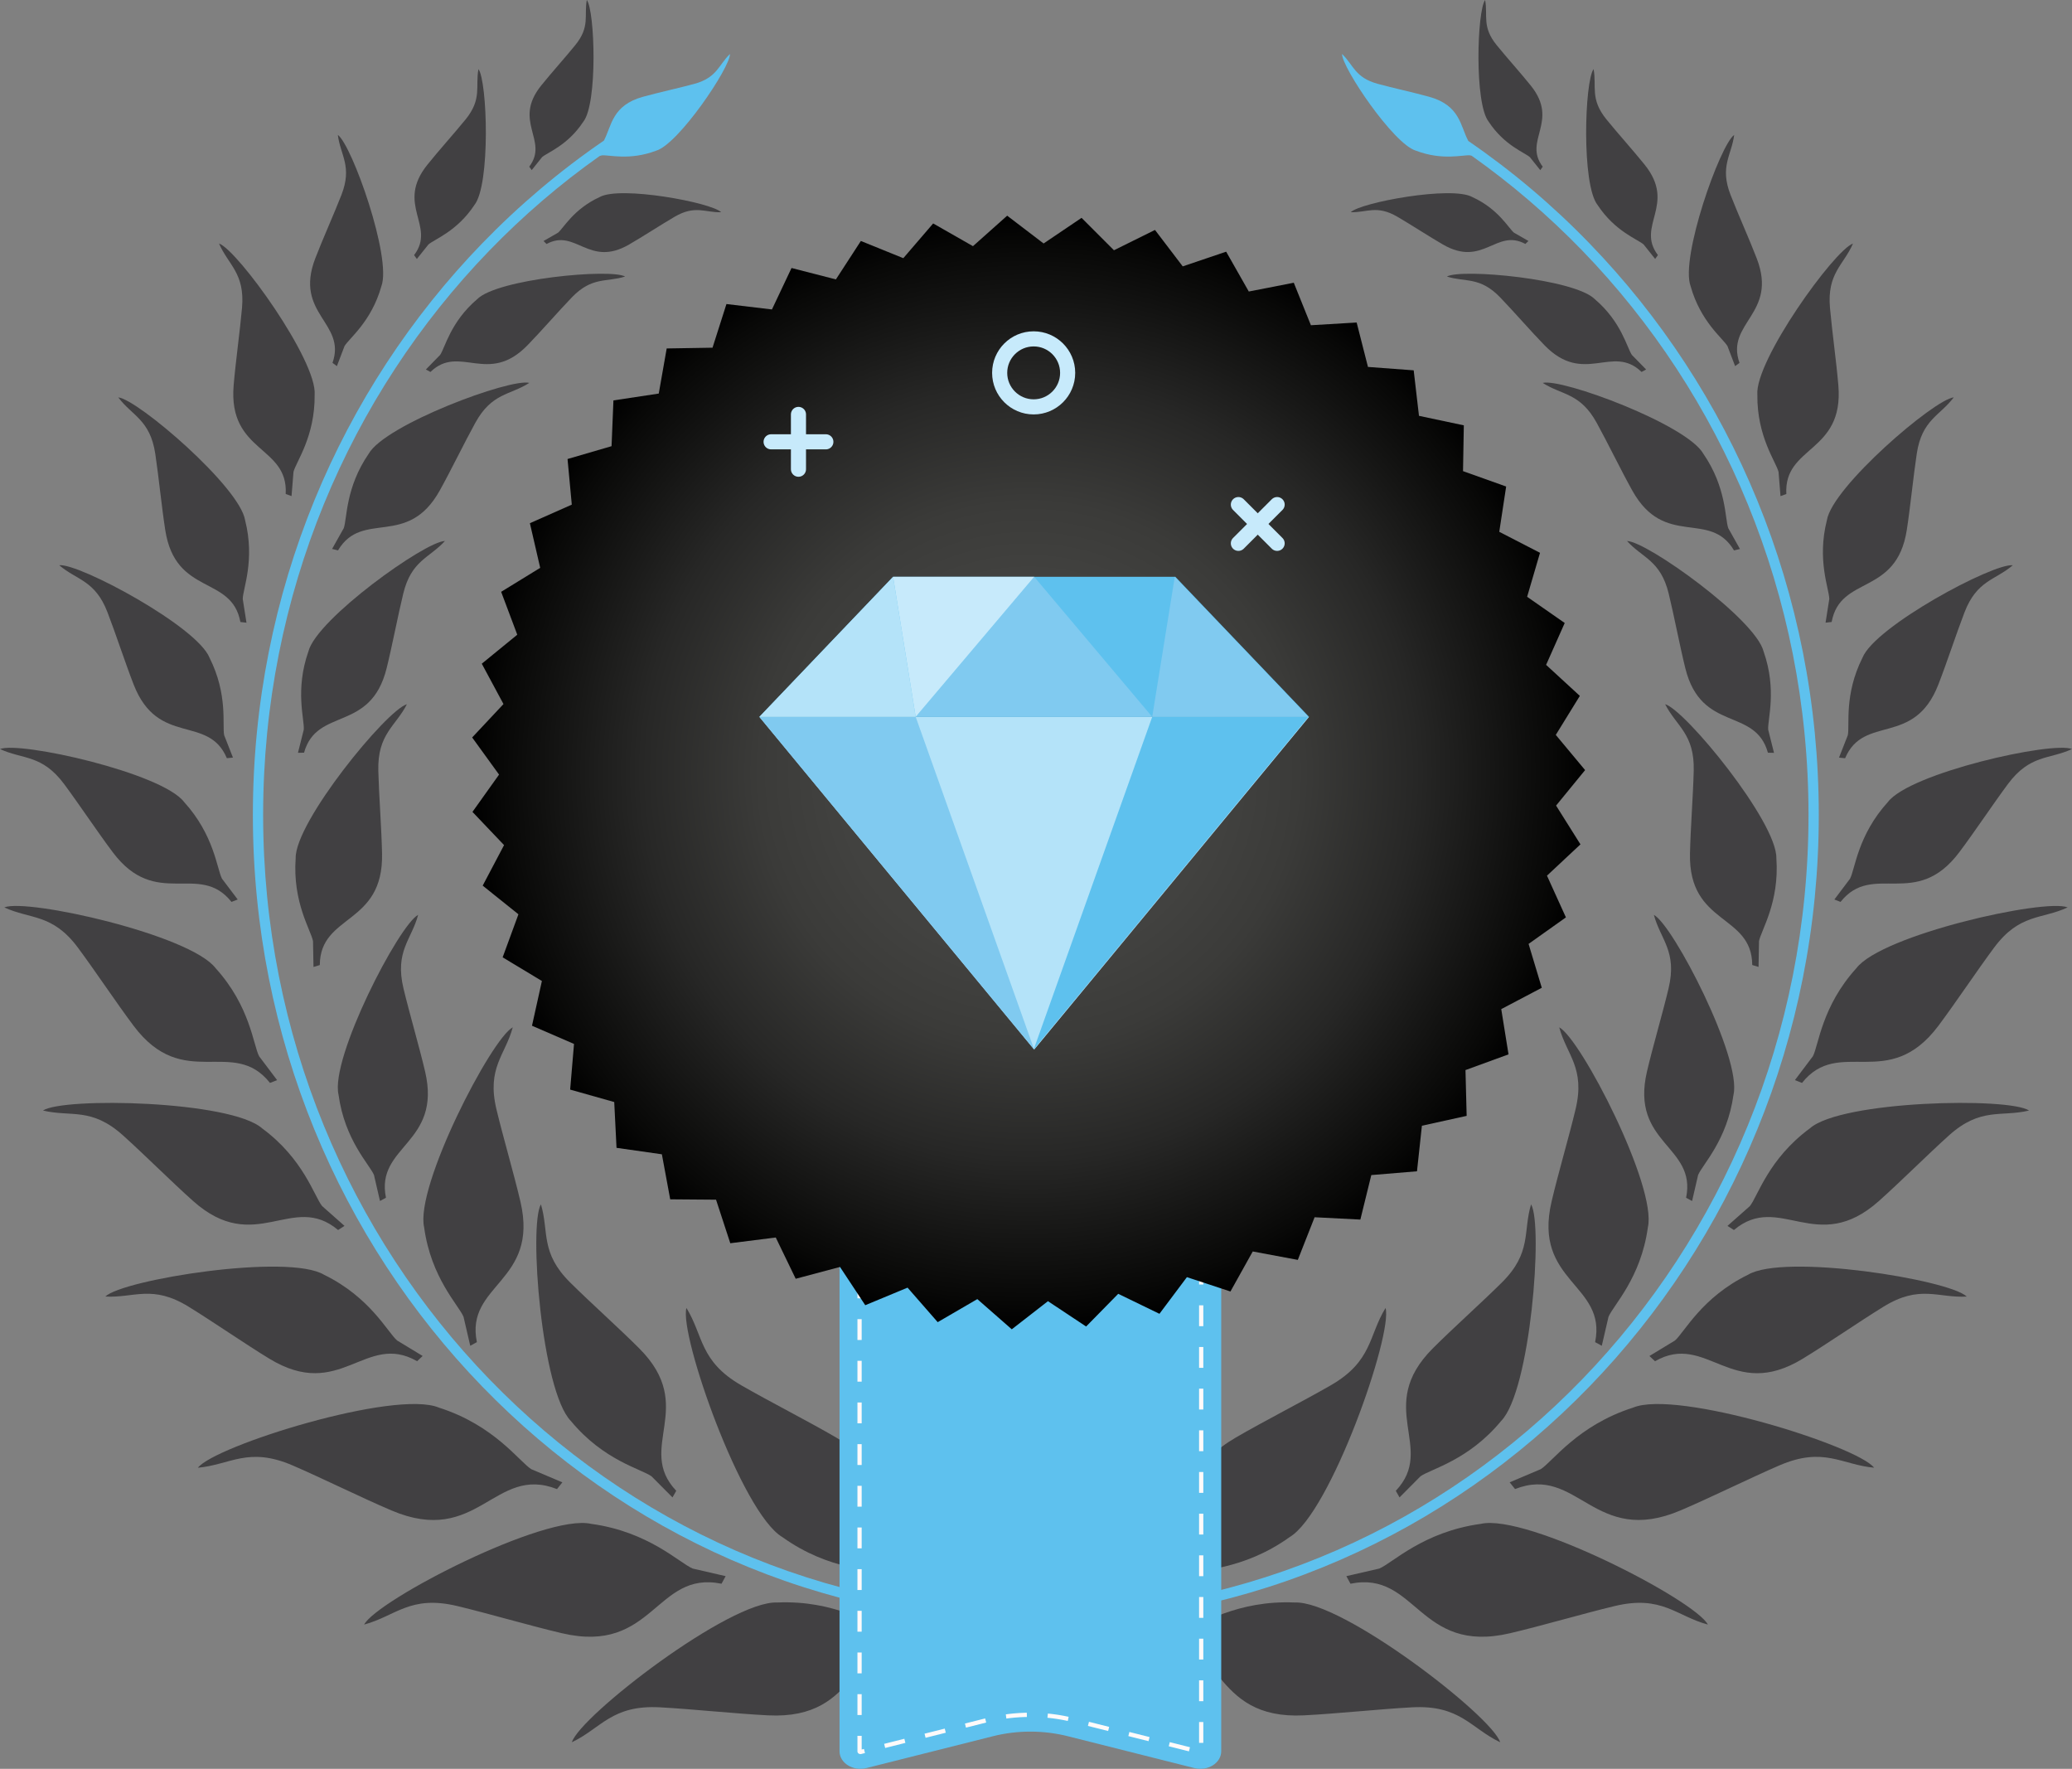
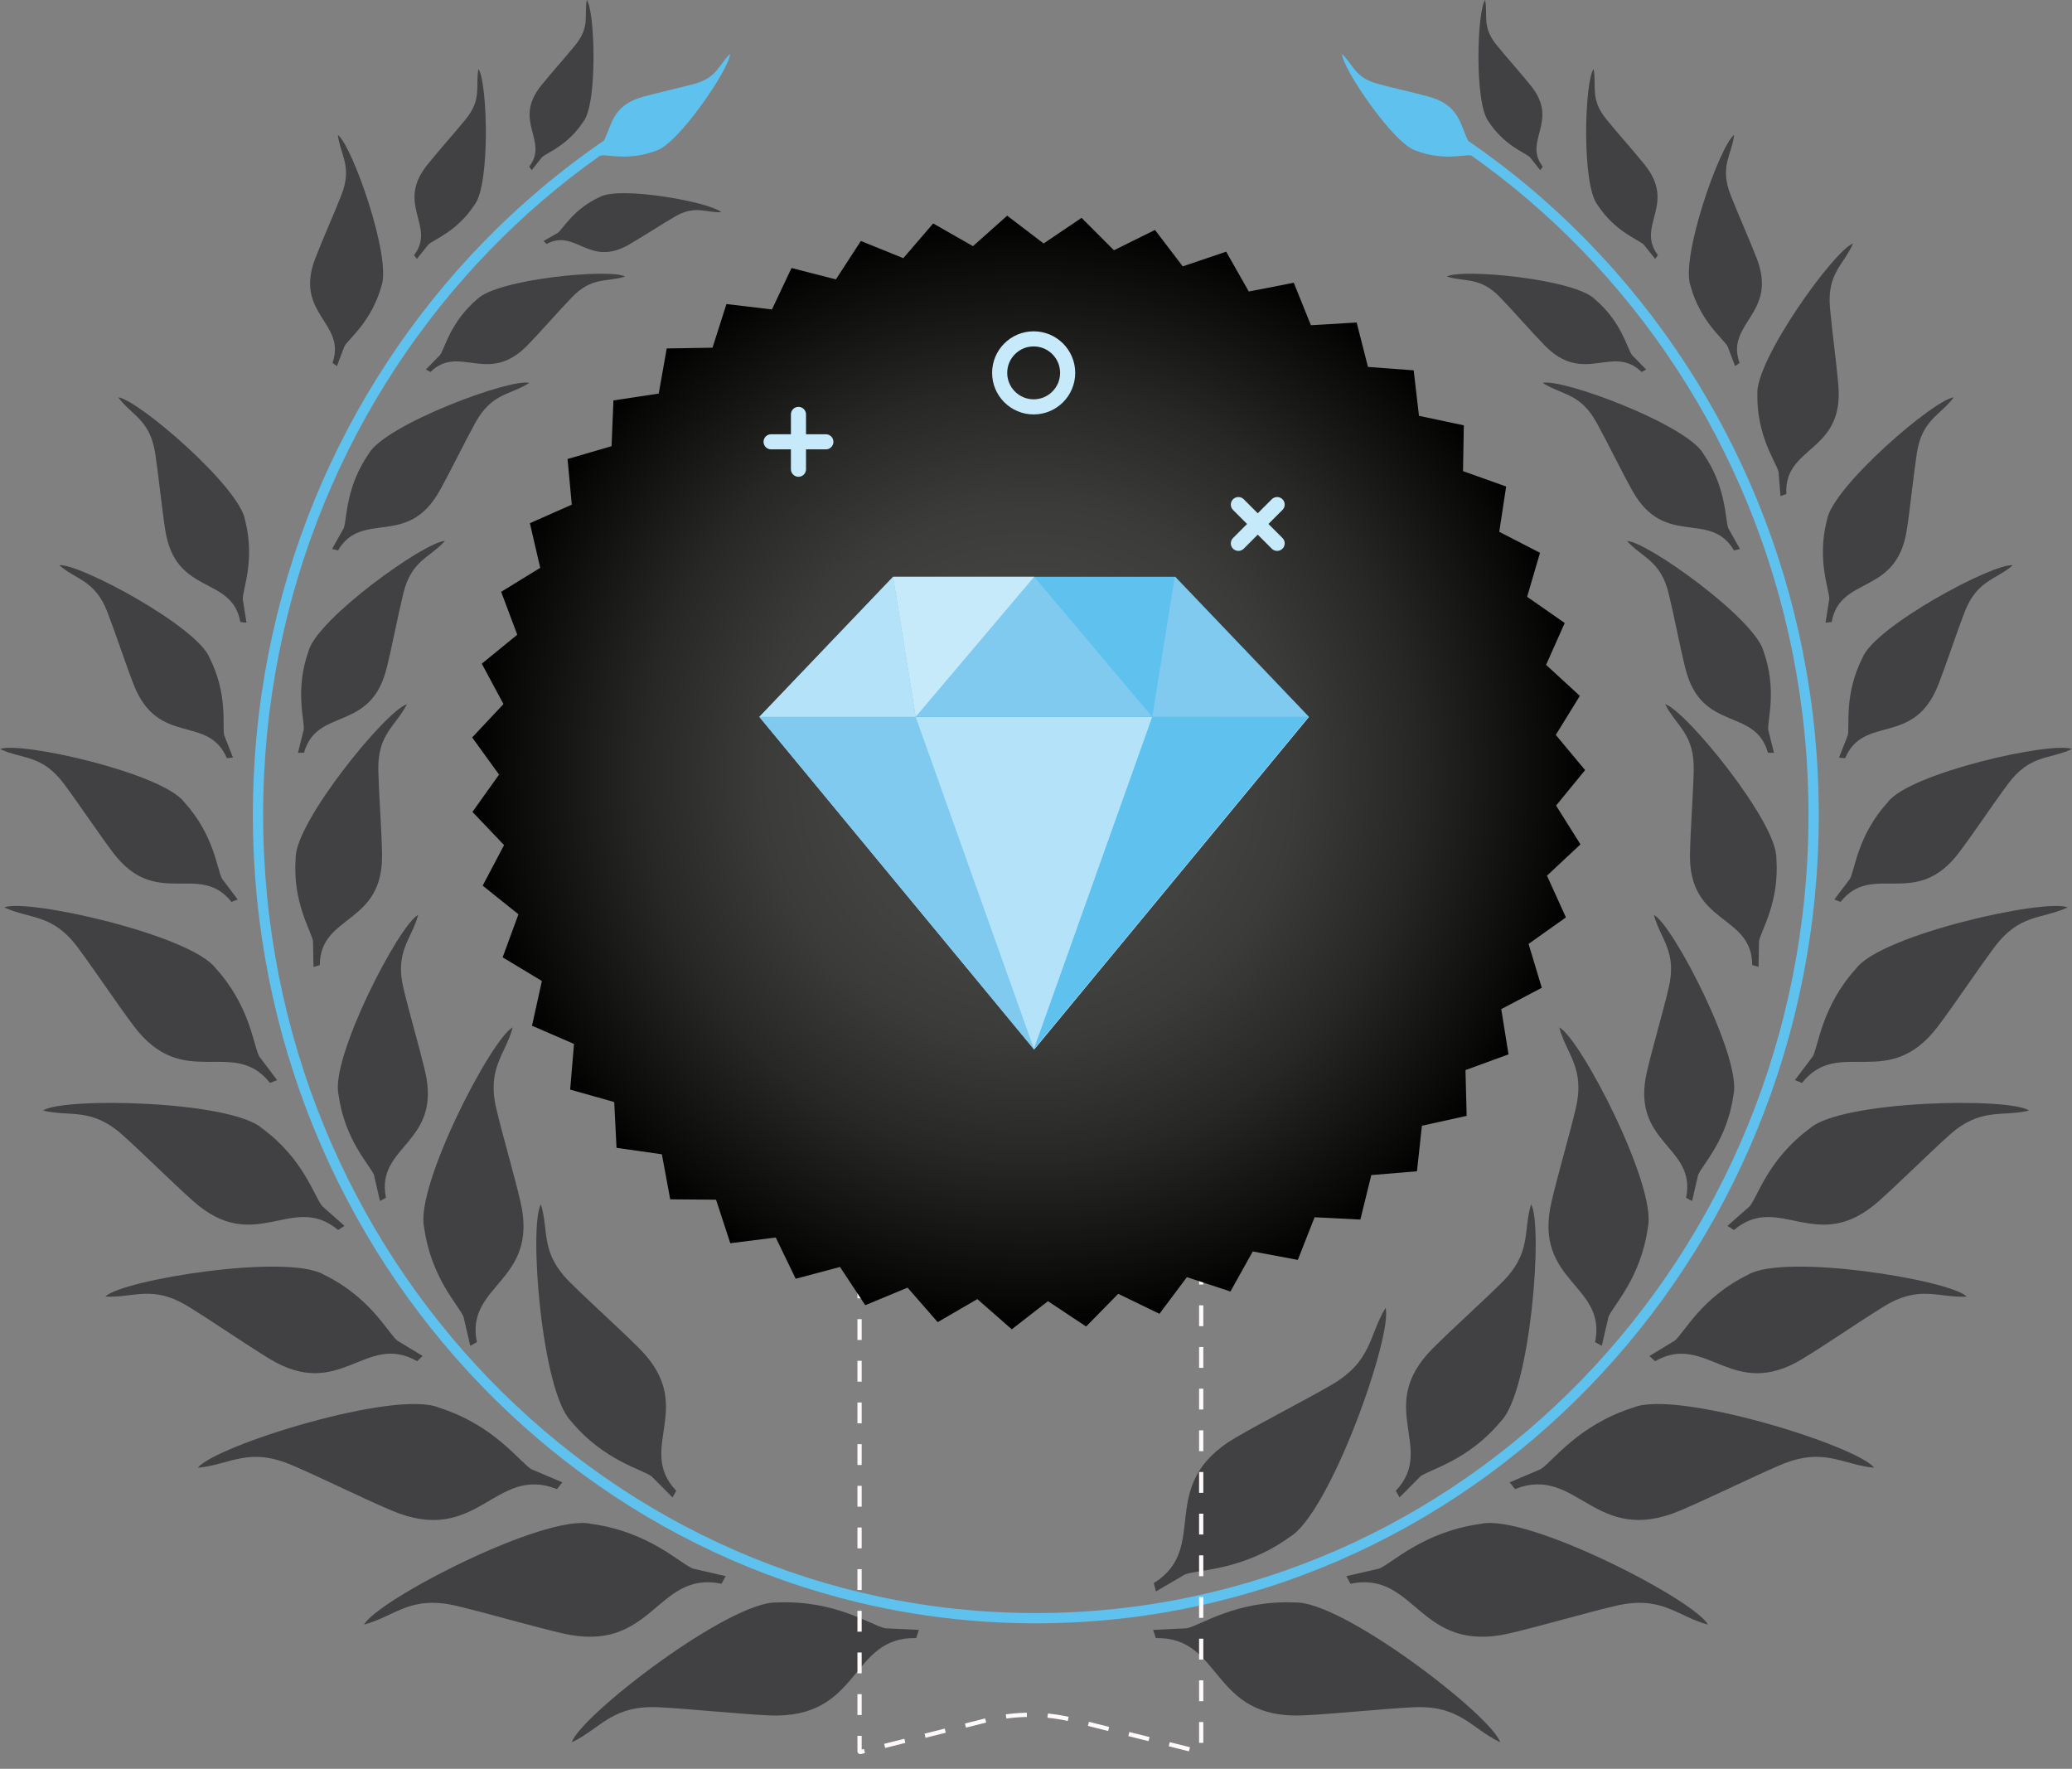
<svg xmlns="http://www.w3.org/2000/svg" version="1.1" x="0px" y="0px" viewBox="0 0 571.13 487.47" style="enable-background:new 0 0 571.13 487.47;" xml:space="preserve">
  <rect x="0" y="0" width="571.13" height="487.47" fill="#808080" stroke="none" />
  <style type="text/css">
	.st0{fill-rule:evenodd;clip-rule:evenodd;fill:#414042;}
	.st1{fill-rule:evenodd;clip-rule:evenodd;fill:#5EC1EE;}
	.st2{fill:#5EC1EE;}
	.st3{fill:none;stroke:#FFFAFA;stroke-width:1.166;stroke-miterlimit:10;}
	.st4{fill:none;stroke:#FFFAFA;stroke-width:1.166;stroke-miterlimit:10;stroke-dasharray:5.742,5.742;}
	.st5{fill:url(#SVGID_1_);}
	.st6{fill:none;stroke:#C7EAFB;stroke-width:4.164;stroke-linecap:round;stroke-linejoin:round;stroke-miterlimit:10;}
	.st7{fill:#B4E3F9;}
	.st8{fill:#80CAF0;}
	.st9{fill:#C7EAFB;}
</style>
  <g id="Layer_2">
    <path class="st0" d="M355.46,423.62c-13.02,9.32-25.12,8.86-28.8,10.26l-8.03,4.7l-0.6-2.3c15.81-9.78,0.16-27.05,22.61-40.11   c7.76-4.52,18.41-9.93,26.15-14.38c11.56-6.66,10.42-13.69,15.13-21.33C383.96,367.78,366.73,416.97,355.46,423.62L355.46,423.62z" />
    <path class="st1" d="M404.73,38.85c-2.22-4.11-2.2-9.8-10.8-12.18c-4.24-1.18-9.96-2.42-14.18-3.57c-6.31-1.72-6.65-5.19-9.83-8.23   c-0.05,3.73,14.23,24.91,20.39,26.66c7.34,2.8,13.02,1.08,14.93,1.28l0.42,0.12c10.92,7.72,21.11,16.47,30.45,26.1   c38.55,39.8,62.39,94.79,62.39,155.55c0,60.75-23.85,115.74-62.39,155.55c-38.54,39.79-91.79,64.41-150.6,64.41   c-58.81,0-112.05-24.62-150.59-64.41c-38.55-39.8-62.39-94.79-62.39-155.55c0-60.75,23.84-115.74,62.39-155.55   c9.31-9.61,19.48-18.35,30.39-26.05l0.58-0.16c1.91-0.21,7.59,1.51,14.93-1.28c6.17-1.75,20.45-22.93,20.39-26.66   c-3.18,3.04-3.52,6.51-9.82,8.23c-4.22,1.15-9.94,2.39-14.19,3.57c-8.51,2.36-8.58,7.97-10.74,12.07   c-12.1,8.27-23.34,17.78-33.56,28.33c-39.05,40.32-63.2,96.01-63.2,157.51c0,61.51,24.15,117.2,63.2,157.51   c39.05,40.32,93.01,65.27,152.61,65.27c59.6,0,113.56-24.95,152.62-65.27c39.05-40.32,63.2-96.01,63.2-157.51   c0-61.5-24.15-117.2-63.2-157.51C427.96,56.56,416.77,47.1,404.73,38.85L404.73,38.85z" />
    <path class="st0" d="M165.27,54.32c5.61-3.2,30.88,1.49,33.52,4.17c-4.42,0.14-7.15-2.07-12.84,1.25   c-3.8,2.22-8.73,5.45-12.57,7.66c-11.1,6.41-14.65-4.53-22.72-0.16l-0.84-0.82l3.98-2.28C155.32,62.9,158.09,57.61,165.27,54.32   L165.27,54.32z" />
    <path class="st0" d="M160.78,33.55c-4.32,6.56-9.94,8.48-11.37,9.76l-2.85,3.57l-0.68-0.95c5.51-7.26-4.69-12.41,3.28-22.34   c2.76-3.44,6.68-7.78,9.43-11.18c4.12-5.08,2.36-8.1,3.16-12.42C163.99,3,164.77,28.53,160.78,33.55L160.78,33.55z" />
-     <path class="st0" d="M130.77,56.49c-4.82,7.32-11.09,9.46-12.69,10.9l-3.18,3.98l-0.76-1.06c6.15-8.1-5.23-13.85,3.67-24.92   c3.07-3.84,7.45-8.69,10.53-12.48c4.6-5.67,2.64-9.04,3.54-13.86C134.35,22.39,135.22,50.89,130.77,56.49L130.77,56.49z" />
+     <path class="st0" d="M130.77,56.49c-4.82,7.32-11.09,9.46-12.69,10.9l-3.18,3.98l-0.76-1.06c6.15-8.1-5.23-13.85,3.67-24.92   c3.07-3.84,7.45-8.69,10.53-12.48c4.6-5.67,2.64-9.04,3.54-13.86C134.35,22.39,135.22,50.89,130.77,56.49L130.77,56.49" />
    <path class="st0" d="M131.51,82.47c5.53-5.62,36.81-8.52,40.8-6.26c-5.15,1.63-9.1-0.05-14.68,5.74   c-3.73,3.87-8.45,9.32-12.22,13.19c-10.92,11.23-18.73-0.44-26.76,7.37l-1.26-0.68l3.92-4.01   C122.67,95.87,124.16,88.73,131.51,82.47L131.51,82.47z" />
    <path class="st0" d="M105.12,78.89c-2.74,9.77-8.9,14.35-10.16,16.5l-2.1,5.51l-1.21-0.89c3.92-11.11-10.66-13.43-4.75-28.8   c2.05-5.32,5.16-12.22,7.21-17.48c3.07-7.88-0.28-10.91-0.99-16.55C97.04,40,108.06,71.14,105.12,78.89L105.12,78.89z" />
-     <path class="st0" d="M86.73,108.81c0.12,11.54-5.15,18.49-5.83,21.23l-0.54,6.68l-1.61-0.59c0.75-13.38-15.9-11.26-14.35-29.91   c0.54-6.45,1.74-14.97,2.31-21.37c0.84-9.57-3.77-11.81-6.34-17.74C65.54,68.93,87.47,99.41,86.73,108.81L86.73,108.81z" />
    <path class="st0" d="M101.62,125.06c4.54-8.05,39.07-20.88,44.28-19.54c-5.33,3.42-10.32,2.72-14.87,10.98   c-3.05,5.52-6.72,13.12-9.81,18.67c-8.93,16.04-21.34,5.21-28.05,16.51l-1.63-0.4l3.22-5.74   C95.69,142.93,95.21,134.39,101.62,125.06L101.62,125.06z" />
    <path class="st0" d="M67.56,143.36c2.8,11.03-0.63,18.92-0.65,21.72l1.03,6.53l-1.68-0.19c-2.39-13-17.87-7.1-20.71-25.34   c-0.98-6.31-1.81-14.76-2.75-21.03c-1.42-9.37-6.37-10.44-10.2-15.53C37.98,110.06,66.08,134.18,67.56,143.36L67.56,143.36z" />
    <path class="st0" d="M85.01,179.53c2.28-8.96,32.25-30.37,37.63-30.44c-4.26,4.7-9.25,5.32-11.48,14.48   c-1.49,6.13-3.06,14.43-4.59,20.59c-4.43,17.82-19.24,10.61-22.76,23.27l-1.68,0.04l1.6-6.38   C83.97,198.32,81.26,190.21,85.01,179.53L85.01,179.53z" />
    <path class="st0" d="M57.76,181.28c-3.42-8.65-36.07-26.14-41.44-25.51c4.84,4.14,9.91,4.12,13.31,12.97   c2.28,5.91,4.9,13.99,7.22,19.93c6.71,17.2,20.55,8.11,25.68,20.28l1.68-0.17l-2.42-6.16C61.22,199.89,62.88,191.45,57.76,181.28   L57.76,181.28z" />
    <path class="st0" d="M50.75,221.03c8.31,9.14,9.04,18.45,10.44,21.13l4.33,5.73l-1.71,0.67c-8.92-11.23-20.73,2.31-32.75-13.72   c-4.16-5.54-9.26-13.21-13.36-18.73c-6.14-8.26-11.42-6.76-17.69-9.68C5.43,204.21,44.65,212.98,50.75,221.03L50.75,221.03z" />
    <path class="st0" d="M81.5,236.49c-0.16-9.99,25.07-40.82,30.66-42.41c-3.11,6.11-8.14,8.17-7.88,18.37   c0.18,6.81,0.89,15.92,1.03,22.78c0.42,19.85-17.07,16.52-17.16,30.73l-1.74,0.52l-0.13-7.11C85.73,256.4,80.61,248.7,81.5,236.49   L81.5,236.49z" />
    <path class="st0" d="M59.44,266.83c9.53,10.5,10.37,21.18,11.98,24.26l4.96,6.58l-1.96,0.77c-10.23-12.89-23.8,2.65-37.6-15.75   c-4.77-6.36-10.62-15.17-15.33-21.51c-7.05-9.48-13.11-7.76-20.31-11.11C7.43,247.52,52.45,257.6,59.44,266.83L59.44,266.83z" />
    <path class="st0" d="M93.31,301.67c-2.31-10.09,16.62-46.73,21.95-49.55c-1.83,6.86-6.49,10.03-4.04,20.3   c1.65,6.87,4.32,15.94,5.95,22.85c4.69,20.02-13.75,20.39-10.78,34.81l-1.65,0.9l-1.66-7.18   C101.87,320.93,95.03,314.22,93.31,301.67L93.31,301.67z" />
    <path class="st0" d="M72.25,310.96c11.42,8.41,14.36,18.71,16.54,21.42l6.17,5.46l-1.77,1.14c-12.58-10.61-22.81,7.3-39.97-8   c-5.93-5.29-13.41-12.77-19.28-18.05c-8.77-7.9-14.38-5.02-22.1-6.88C17.45,302.33,63.57,303.3,72.25,310.96L72.25,310.96z" />
    <path class="st0" d="M89.34,351.32c12.74,6.22,17.48,15.83,20.12,18.1l7.04,4.27l-1.53,1.44c-14.28-8.18-21.13,11.27-40.76-0.71   c-6.79-4.14-15.48-10.16-22.21-14.3c-10.05-6.2-15.05-2.36-22.97-2.81C33.87,352.64,79.43,345.34,89.34,351.32L89.34,351.32z" />
    <path class="st0" d="M121,387.93c15.26,4.87,22.12,14.85,25.44,16.96l8.57,3.63l-1.48,1.86c-17.3-6.82-21.78,16.05-45.68,5.86   c-8.26-3.52-18.96-8.83-27.16-12.37c-12.25-5.29-17.21-0.18-26.14,0.62C59.21,398.45,108.94,382.86,121,387.93L121,387.93z" />
    <path class="st0" d="M116.91,338.26c-2.57-11.23,18.5-52.01,24.43-55.14c-2.05,7.63-7.23,11.16-4.5,22.59   c1.83,7.64,4.81,17.74,6.61,25.43c5.22,22.28-15.3,22.7-12,38.74l-1.83,1l-1.85-7.98C126.44,359.7,118.83,352.23,116.91,338.26   L116.91,338.26z" />
    <path class="st0" d="M162.97,419.96c15.87,2.17,24.35,10.81,27.98,12.32l9.07,2.09l-1.14,2.09c-18.21-3.74-18.69,19.56-43.98,13.64   c-8.75-2.05-20.21-5.42-28.88-7.5c-12.98-3.1-16.98,2.79-25.65,5.11C103.93,440.98,150.22,417.04,162.97,419.96L162.97,419.96z" />
    <path class="st0" d="M157.38,391.63c-8.1-8.19-11.67-53.95-8.28-59.73c2.28,7.56-0.27,13.29,8.08,21.56   c5.58,5.54,13.43,12.54,19.02,18.14c16.17,16.19-1.05,27.36,10.2,39.25l-1.03,1.82l-5.78-5.81   C176.78,404.83,166.37,402.5,157.38,391.63L157.38,391.63z" />
    <path class="st0" d="M214.25,441.63c16-0.7,25.89,6.28,29.73,7.11l9.3,0.44l-0.75,2.26c-18.59-0.42-14.89,22.59-40.83,21.29   c-8.97-0.45-20.85-1.73-29.76-2.21c-13.32-0.73-16.21,5.78-24.31,9.62C159.91,472.87,201.18,441.05,214.25,441.63L214.25,441.63z" />
-     <path class="st0" d="M215.67,423.62c-11.27-6.64-28.5-55.83-26.46-63.16c4.71,7.64,3.57,14.67,15.14,21.33   c7.73,4.45,18.38,9.86,26.14,14.38c22.45,13.06,6.8,30.33,22.61,40.11l-0.6,2.3l-8.03-4.7   C240.79,432.47,228.7,432.93,215.67,423.62L215.67,423.62z" />
-     <path class="st0" d="M405.86,54.32c7.19,3.29,9.96,8.58,11.46,9.81l3.98,2.28l-0.84,0.82c-8.07-4.37-11.62,6.57-22.72,0.16   c-3.84-2.22-8.76-5.44-12.57-7.66c-5.69-3.32-8.42-1.11-12.84-1.25C374.97,55.81,400.25,51.12,405.86,54.32L405.86,54.32z" />
    <path class="st0" d="M410.35,33.55C406.36,28.53,407.14,3,409.36,0c0.81,4.32-0.95,7.34,3.17,12.42c2.76,3.4,6.67,7.74,9.43,11.18   c7.97,9.93-2.23,15.08,3.28,22.34l-0.68,0.95l-2.85-3.57C420.28,42.03,414.67,40.11,410.35,33.55L410.35,33.55z" />
    <path class="st0" d="M440.36,56.49c-4.45-5.61-3.58-34.1-1.1-37.45c0.9,4.82-1.06,8.19,3.54,13.86c3.07,3.79,7.45,8.65,10.53,12.48   c8.9,11.08-2.49,16.82,3.66,24.92l-0.76,1.06l-3.17-3.98C451.45,65.95,445.18,63.81,440.36,56.49L440.36,56.49z" />
    <path class="st0" d="M439.62,82.47c7.35,6.26,8.85,13.41,10.2,15.35l3.92,4.01l-1.26,0.68c-8.03-7.82-15.84,3.86-26.76-7.37   c-3.77-3.88-8.49-9.32-12.22-13.19c-5.58-5.79-9.53-4.11-14.68-5.74C402.81,73.95,434.09,76.85,439.62,82.47L439.62,82.47z" />
    <path class="st0" d="M466.01,78.89c-2.94-7.75,8.08-38.9,12-41.71c-0.71,5.64-4.06,8.67-0.99,16.55   c2.05,5.27,5.17,12.17,7.21,17.48c5.91,15.36-8.68,17.68-4.75,28.8l-1.21,0.89l-2.1-5.51C474.91,93.25,468.75,88.67,466.01,78.89   L466.01,78.89z" />
    <path class="st0" d="M484.4,108.81c-0.74-9.39,21.19-39.87,26.36-41.69c-2.57,5.93-7.19,8.16-6.34,17.74   c0.57,6.4,1.77,14.92,2.31,21.37c1.56,18.65-15.09,16.54-14.34,29.91l-1.61,0.59l-0.54-6.68   C489.55,127.29,484.28,120.34,484.4,108.81L484.4,108.81z" />
    <path class="st0" d="M469.52,125.06c6.41,9.33,5.93,17.88,6.86,20.49l3.22,5.74l-1.63,0.4c-6.7-11.3-19.12-0.47-28.05-16.51   c-3.09-5.55-6.77-13.15-9.81-18.67c-4.55-8.26-9.53-7.56-14.87-10.98C430.45,104.17,464.98,117,469.52,125.06L469.52,125.06z" />
    <path class="st0" d="M503.57,143.36c1.48-9.18,29.59-33.3,34.97-33.85c-3.84,5.09-8.79,6.16-10.2,15.53   c-0.95,6.27-1.77,14.72-2.75,21.03c-2.84,18.24-18.32,12.35-20.71,25.34l-1.68,0.19l1.03-6.53   C504.2,162.28,500.77,154.39,503.57,143.36L503.57,143.36z" />
    <path class="st0" d="M486.12,179.53c3.75,10.68,1.05,18.8,1.27,21.57l1.6,6.38l-1.68-0.04c-3.52-12.66-18.33-5.45-22.76-23.27   c-1.53-6.16-3.09-14.46-4.59-20.59c-2.23-9.16-7.23-9.78-11.48-14.48C453.87,149.15,483.84,170.56,486.12,179.53L486.12,179.53z" />
    <path class="st0" d="M513.37,181.28c-5.11,10.17-3.46,18.61-4.04,21.35l-2.42,6.16l1.68,0.17c5.14-12.17,18.98-3.08,25.69-20.28   c2.32-5.95,4.95-14.02,7.22-19.93c3.41-8.85,8.46-8.83,13.31-12.97C549.43,155.14,516.79,172.63,513.37,181.28L513.37,181.28z" />
    <path class="st0" d="M520.38,221.03c6.09-8.04,45.31-16.82,50.75-14.6c-6.27,2.92-11.55,1.42-17.69,9.68   c-4.1,5.52-9.2,13.2-13.36,18.73c-12.02,16.03-23.84,2.49-32.75,13.72l-1.7-0.67l4.32-5.73   C511.35,239.47,512.08,230.16,520.38,221.03L520.38,221.03z" />
    <path class="st0" d="M489.64,236.49c0.89,12.21-4.23,19.92-4.78,22.87l-0.13,7.11l-1.74-0.52c-0.09-14.21-17.59-10.88-17.16-30.73   c0.15-6.86,0.86-15.97,1.03-22.78c0.27-10.2-4.77-12.26-7.88-18.37C464.57,195.67,489.8,226.49,489.64,236.49L489.64,236.49z" />
    <path class="st0" d="M511.69,266.83c7-9.23,52.01-19.3,58.25-16.76c-7.2,3.35-13.26,1.63-20.3,11.11   c-4.71,6.34-10.57,15.15-15.33,21.51c-13.8,18.4-27.37,2.86-37.6,15.75l-1.96-0.77l4.96-6.58   C501.31,288.01,502.15,277.33,511.69,266.83L511.69,266.83z" />
    <path class="st0" d="M477.83,301.67c-1.73,12.55-8.56,19.26-9.76,22.14l-1.66,7.18l-1.65-0.9c2.96-14.41-15.47-14.79-10.78-34.81   c1.62-6.91,4.3-15.98,5.94-22.85c2.45-10.27-2.2-13.44-4.04-20.3C461.2,254.93,480.13,291.57,477.83,301.67L477.83,301.67z" />
    <path class="st0" d="M498.88,310.96c8.68-7.66,54.81-8.63,60.42-4.91c-7.72,1.86-13.32-1.02-22.11,6.88   c-5.87,5.28-13.34,12.76-19.28,18.05c-17.16,15.3-27.39-2.61-39.97,8l-1.77-1.14l6.17-5.46   C484.52,329.67,487.46,319.36,498.88,310.96L498.88,310.96z" />
    <path class="st0" d="M481.8,351.32c9.91-5.98,55.46,1.32,60.32,6c-7.93,0.45-12.93-3.4-22.98,2.81   c-6.72,4.14-15.42,10.16-22.2,14.3c-19.63,11.98-26.48-7.47-40.75,0.71l-1.54-1.44l7.04-4.27   C464.32,367.15,469.06,357.54,481.8,351.32L481.8,351.32z" />
    <path class="st0" d="M450.13,387.93c12.06-5.07,61.79,10.53,66.45,16.55c-8.93-0.8-13.89-5.91-26.14-0.62   c-8.19,3.54-18.9,8.85-27.16,12.37c-23.89,10.19-28.38-12.68-45.67-5.86l-1.48-1.86l8.57-3.63   C428.01,402.78,434.87,392.8,450.13,387.93L450.13,387.93z" />
    <path class="st0" d="M454.22,338.26c-1.92,13.97-9.53,21.44-10.85,24.64l-1.85,7.98l-1.84-1c3.3-16.04-17.22-16.47-12-38.74   c1.8-7.7,4.79-17.79,6.61-25.43c2.74-11.43-2.45-14.96-4.5-22.59C435.73,286.24,456.8,327.03,454.22,338.26L454.22,338.26z" />
    <path class="st0" d="M408.16,419.96c-15.87,2.17-24.35,10.81-27.98,12.32l-9.07,2.09l1.14,2.09c18.21-3.74,18.69,19.56,43.98,13.64   c8.74-2.05,20.2-5.42,28.88-7.5c12.98-3.1,16.98,2.79,25.65,5.11C467.21,440.98,420.91,417.04,408.16,419.96L408.16,419.96z" />
    <path class="st0" d="M413.75,391.63c8.1-8.19,11.67-53.95,8.28-59.73c-2.28,7.56,0.27,13.29-8.07,21.56   c-5.58,5.54-13.43,12.54-19.02,18.14c-16.17,16.19,1.05,27.36-10.2,39.25l1.03,1.82l5.77-5.81   C394.35,404.83,404.76,402.5,413.75,391.63L413.75,391.63z" />
    <path class="st0" d="M356.88,441.63c13.07-0.58,54.34,31.25,56.63,38.51c-8.11-3.84-11-10.35-24.32-9.62   c-8.91,0.48-20.79,1.76-29.76,2.21c-25.94,1.3-22.24-21.71-40.83-21.29l-0.75-2.26l9.29-0.44   C330.99,447.91,340.88,440.93,356.88,441.63z" />
  </g>
  <g id="Layer_1">
    <g>
-       <path class="st2" d="M329.21,487.26l-34.85-8.77c-6.75-1.7-13.94-1.7-20.69,0l-34.85,8.77c-3.69,0.93-7.41-1.39-7.41-4.63V305.21    h105.21v177.42C336.62,485.87,332.91,488.19,329.21,487.26z" />
      <g>
        <g>
          <g>
            <line class="st3" x1="331.1" y1="305.87" x2="331.1" y2="308.54" />
            <path class="st4" d="M331.1,313.8v168.83c0,0.18-0.22,0.2-0.23,0.2c-0.02,0-0.05,0-0.08-0.01l-34.85-8.77       c-3.87-0.97-7.89-1.47-11.93-1.47c-4.04,0-8.06,0.49-11.93,1.47l-34.85,8.77c-0.03,0.01-0.06,0.01-0.08,0.01       c-0.06,0-0.12-0.03-0.16-0.06c-0.05-0.04-0.06-0.08-0.06-0.14V311.17" />
            <line class="st3" x1="236.93" y1="308.54" x2="236.93" y2="305.87" />
          </g>
        </g>
      </g>
      <radialGradient id="SVGID_1_" cx="283.535" cy="212.889" r="153.418" gradientUnits="userSpaceOnUse">
        <stop offset="0.339" style="stop-color:#424240" />
        <stop offset="0.484" style="stop-color:#3B3B39" />
        <stop offset="0.696" style="stop-color:#272726" />
        <stop offset="0.947" style="stop-color:#080807" />
        <stop offset="1" style="stop-color:#000000" />
      </radialGradient>
      <polygon class="st5" points="200.24,83.79 212.78,85.28 218.18,73.86 230.41,77 237.29,66.41 248.99,71.15 257.22,61.58     268.19,67.84 277.62,59.44 287.66,67.1 298.12,60.04 307.05,68.97 318.36,63.37 326.01,73.41 337.98,69.36 344.22,80.34     356.62,77.92 361.34,89.63 373.95,88.88 377.07,101.12 389.67,102.06 391.13,114.6 403.49,117.22 403.27,129.84 415.16,134.08     413.26,146.56 424.49,152.35 420.94,164.47 431.3,171.69 426.17,183.23 435.47,191.78 428.84,202.53 436.92,212.23 428.92,222.01     435.64,232.7 426.41,241.32 431.63,252.82 421.34,260.13 424.98,272.22 413.81,278.1 415.81,290.57 403.95,294.9 404.27,307.52     391.94,310.24 390.58,322.79 377.99,323.84 374.97,336.1 362.36,335.46 357.73,347.21 345.31,344.89 339.16,355.92 327.16,351.97     319.59,362.07 308.23,356.56 299.38,365.57 288.86,358.59 278.89,366.34 269.39,358.02 258.47,364.37 250.16,354.86 238.5,359.7     231.54,349.16 219.33,352.41 213.83,341.04 201.3,342.62 197.37,330.62 184.74,330.52 182.44,318.11 169.94,316.33 169.31,303.71     157.16,300.28 158.22,287.7 146.64,282.68 149.37,270.35 138.55,263.83 142.9,251.97 133.05,244.07 138.94,232.9 130.23,223.75     137.56,213.47 130.15,203.24 138.78,194.03 132.8,182.91 142.58,174.92 138.14,163.1 148.9,156.49 146.06,144.19 157.61,139.07     156.44,126.5 168.57,122.96 169.09,110.35 181.58,108.46 183.77,96.03 196.4,95.82   " />
      <g>
        <line class="st6" x1="220.09" y1="114.21" x2="220.09" y2="129.31" />
        <line class="st6" x1="212.55" y1="121.76" x2="227.64" y2="121.76" />
      </g>
      <g>
        <line class="st6" x1="352.03" y1="139.06" x2="341.35" y2="149.74" />
        <line class="st6" x1="341.35" y1="139.06" x2="352.03" y2="149.74" />
      </g>
      <circle class="st6" cx="284.92" cy="102.76" r="9.37" />
      <polygon class="st7" points="285.07,289.25 360.83,197.56 209.31,197.56   " />
      <polygon class="st2" points="246.17,158.96 209.31,197.56 360.83,197.56 323.97,158.96   " />
      <polygon class="st8" points="209.31,197.56 285.07,289.25 252.4,197.56   " />
      <polygon class="st7" points="209.31,197.56 252.4,197.56 246.17,158.96   " />
      <polygon class="st2" points="360.68,197.56 284.92,289.25 317.6,197.56   " />
      <polygon class="st8" points="360.68,197.56 317.6,197.56 323.82,158.96   " />
      <polygon class="st8" points="252.4,197.56 317.6,197.56 285.07,158.96   " />
      <polygon class="st9" points="246.17,158.96 252.4,197.56 285.07,158.96   " />
    </g>
  </g>
</svg>